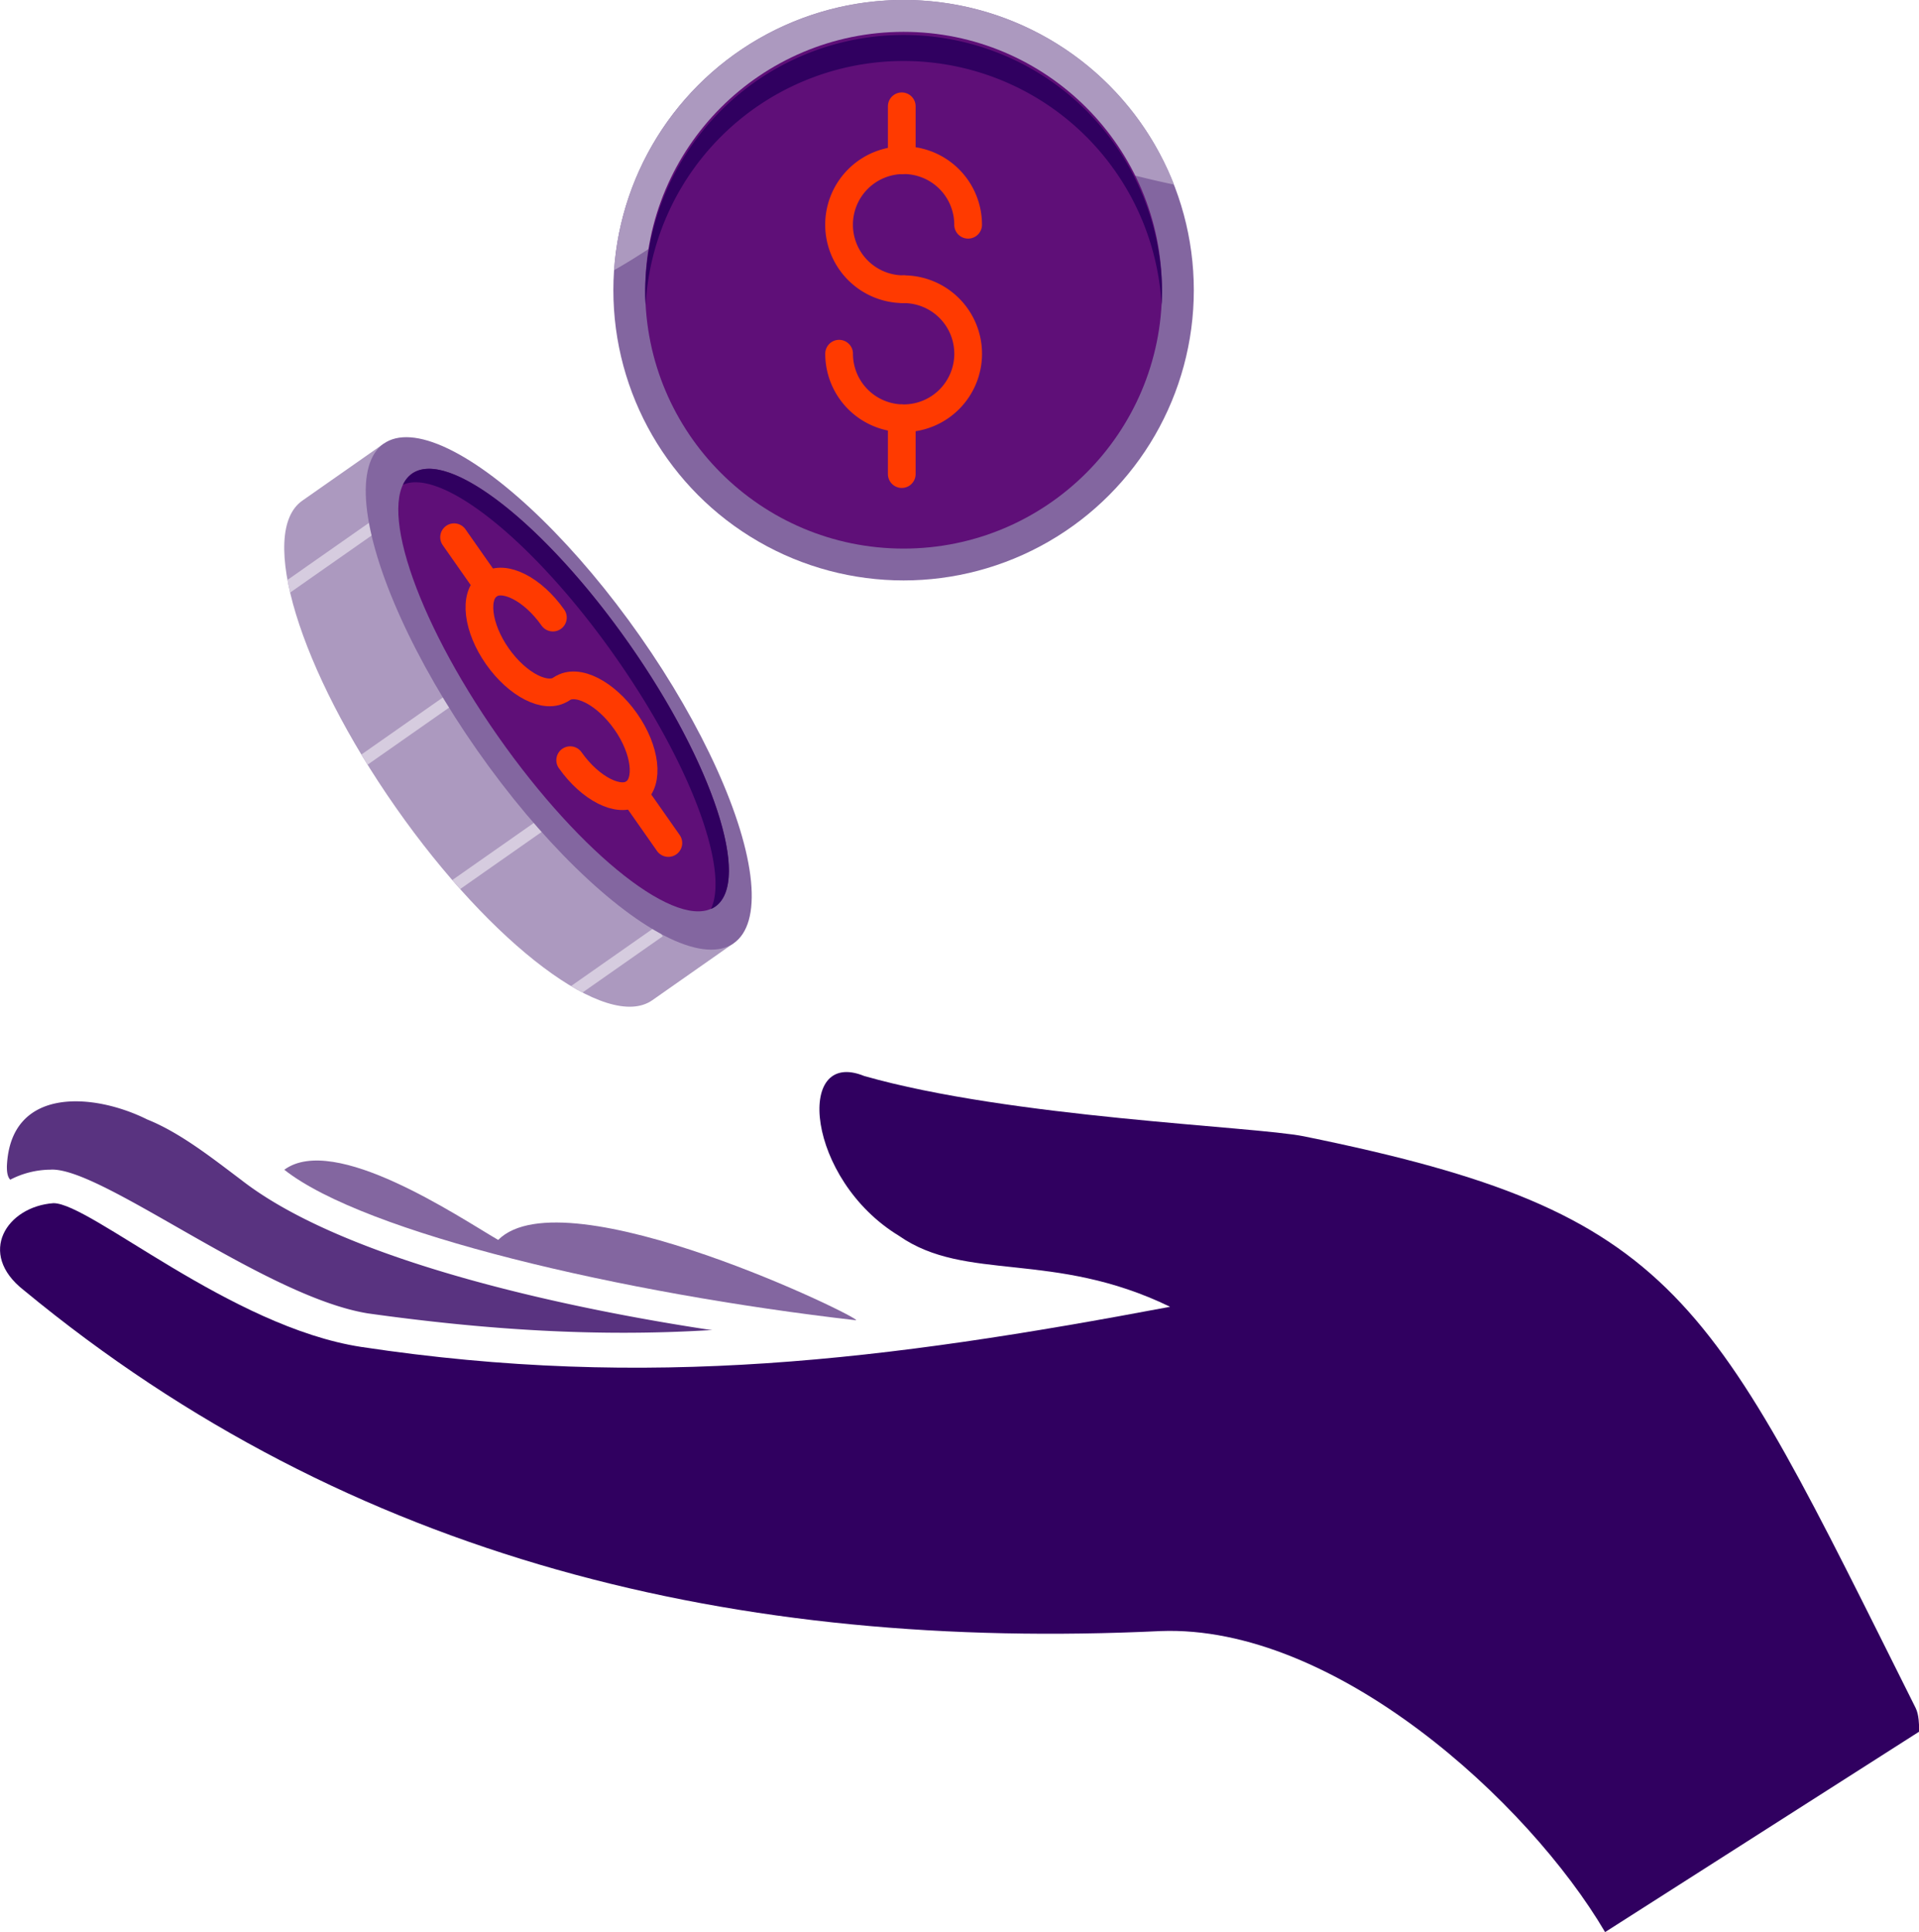
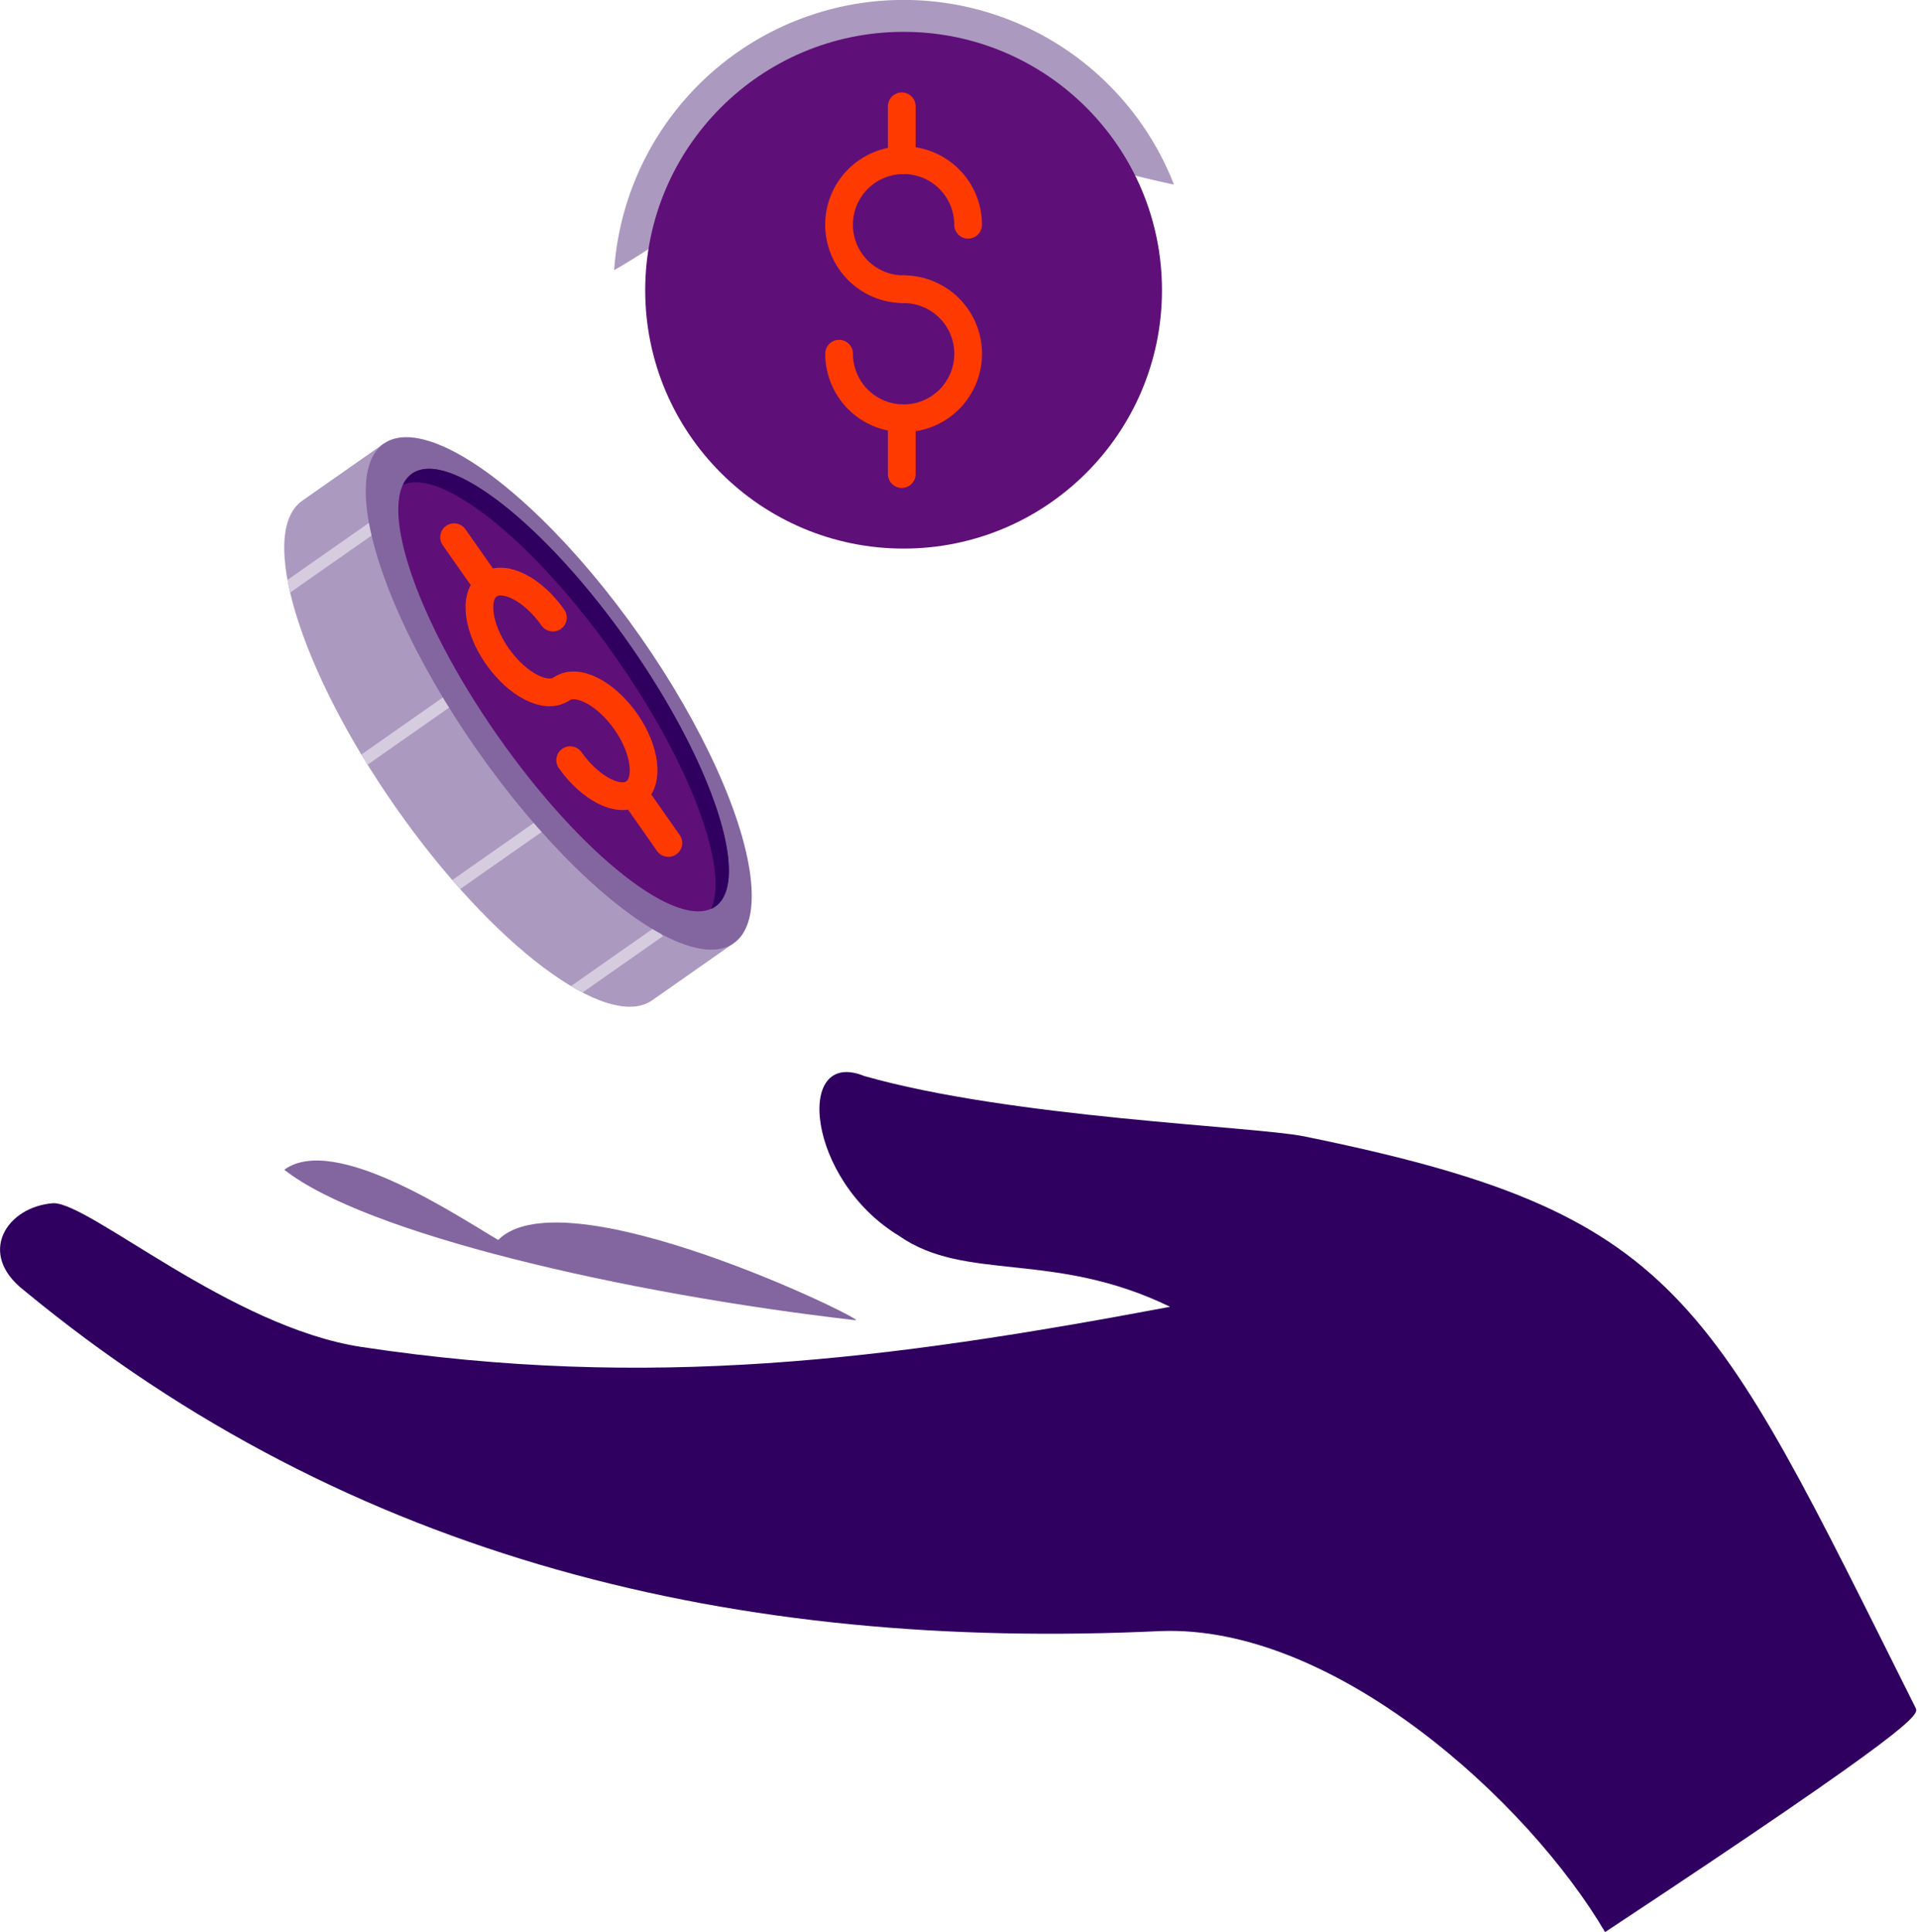
<svg xmlns="http://www.w3.org/2000/svg" id="Layer_1" data-name="Layer 1" viewBox="0 0 484.47 487.75">
  <defs>
    <style>.cls-1,.cls-4,.cls-8{fill:none;}.cls-2{fill:#ac99bf;}.cls-3{clip-path:url(#clip-path);}.cls-4{stroke:#d6ccdf;stroke-width:3px;}.cls-4,.cls-8{stroke-miterlimit:10;}.cls-11,.cls-5{fill:#8366a0;}.cls-6{fill:#5f0f78;}.cls-10,.cls-7{fill:#300060;}.cls-8{stroke:#ff3a00;stroke-linecap:round;stroke-width:7px;}.cls-9{fill:#593380;}.cls-10,.cls-11,.cls-9{fill-rule:evenodd;}</style>
    <clipPath id="clip-path" transform="translate(-33.03 -26.4)">
      <path class="cls-1" d="M109.35,152.8c-11.36,7.95-.78,42.64,23.61,77.47s53.39,56.61,64.74,48.66l20.56-14.41-11.73-16.75L129.91,138.4Z" />
    </clipPath>
  </defs>
  <title>icon_recibir</title>
  <path class="cls-2" d="M109.35,152.8c-11.36,7.95-.78,42.64,23.61,77.47s53.39,56.61,64.74,48.66l20.56-14.41-11.73-16.75L129.91,138.4Z" transform="translate(-33.03 -26.4)" />
  <g class="cls-3">
    <line class="cls-4" x1="68.21" y1="151.3" x2="94.72" y2="132.73" />
    <line class="cls-4" x1="83.46" y1="197.77" x2="121.58" y2="171.07" />
    <line class="cls-4" x1="109.14" y1="227.55" x2="144.02" y2="203.11" />
    <line class="cls-4" x1="139.96" y1="253.72" x2="166.46" y2="235.15" />
  </g>
  <ellipse class="cls-5" cx="174.09" cy="201.46" rx="25.1" ry="77" transform="translate(-117.11 109.94) rotate(-35.01)" />
  <ellipse class="cls-6" cx="175.31" cy="200.6" rx="20.26" ry="66.71" transform="translate(-116.4 110.49) rotate(-35.01)" />
  <path class="cls-7" d="M191.9,189c-21.14-30.18-45.71-49.44-54.87-43a7,7,0,0,0-2.25,2.77c9.92-4.29,33.41,14.62,53.73,43.63,18.93,27,28.68,53.61,24,63.5a6.56,6.56,0,0,0,1.13-.62C222.75,248.82,213,219.16,191.9,189Z" transform="translate(-33.03 -26.4)" />
  <path class="cls-8" d="M174.8,200.32c-3.87,2.71-11.12-1-16.19-8.21s-6.05-15.31-2.19-18,11.12,1,16.19,8.21" transform="translate(-33.03 -26.4)" />
  <path class="cls-8" d="M174.8,200.32c3.87-2.71,11.11,1,16.19,8.21s6,15.31,2.18,18-11.11-1-16.19-8.21" transform="translate(-33.03 -26.4)" />
  <line class="cls-8" x1="159.94" y1="200.29" x2="168.73" y2="212.83" />
  <line class="cls-8" x1="114.64" y1="135.63" x2="123.19" y2="147.83" />
-   <path class="cls-9" d="M212,362.23h.85c-33.76-5.06-92-16.88-119-38-6.75-5.06-15.19-11.82-23.63-15.19-13.5-6.75-34.6-8.44-35.45,11.81,0,.85,0,2.54.85,3.38a22.42,22.42,0,0,1,10.13-2.53c12.66-.85,54,32.07,80.18,36.29C156.27,362.23,184.12,363.92,212,362.23Z" transform="translate(-33.03 -26.4)" />
-   <path class="cls-10" d="M516.65,457.6C464.33,353,457.57,332.69,362.2,313.28c-12.66-2.53-74-4.67-111-15.23-17.61-7.16-14.59,26.13,8.75,40.33,16.88,11.82,38.94,3.59,68.48,17.94-71.74,13.51-131.66,21.1-204.24,10.13-32.92-5.06-68.37-36.29-77.65-36.29C34.73,331,27.14,342.82,39,352.1c82.72,68.36,180.62,91.15,287,86.09,43.89-1.69,92.84,43,112.25,76l79.34-50.64C517.5,461.82,517.5,459.29,516.65,457.6Z" transform="translate(-33.03 -26.4)" />
+   <path class="cls-10" d="M516.65,457.6C464.33,353,457.57,332.69,362.2,313.28c-12.66-2.53-74-4.67-111-15.23-17.61-7.16-14.59,26.13,8.75,40.33,16.88,11.82,38.94,3.59,68.48,17.94-71.74,13.51-131.66,21.1-204.24,10.13-32.92-5.06-68.37-36.29-77.65-36.29C34.73,331,27.14,342.82,39,352.1c82.72,68.36,180.62,91.15,287,86.09,43.89-1.69,92.84,43,112.25,76C517.5,461.82,517.5,459.29,516.65,457.6Z" transform="translate(-33.03 -26.4)" />
  <path class="cls-11" d="M158.8,339.44c-10.13-5.91-41.35-27-54-17.72,20.25,16,85.24,31.23,144.32,38C251.64,359.7,175.68,322.56,158.8,339.44Z" transform="translate(-33.03 -26.4)" />
-   <circle class="cls-5" cx="228.12" cy="73.27" r="73.27" />
  <path class="cls-2" d="M188.08,94.6C213.12,80.52,238.93,51,322,71.32c2.53.62,5,1.17,7.41,1.68A73.26,73.26,0,0,0,188.08,94.6Z" transform="translate(-33.03 -26.4)" />
  <circle class="cls-6" cx="228.12" cy="73.27" r="65.23" />
-   <path class="cls-7" d="M261.15,41.8a65.24,65.24,0,0,1,65.13,61.55c.07-1.22.11-2.45.11-3.69a65.24,65.24,0,0,0-130.47,0c0,1.24,0,2.47.11,3.69A65.23,65.23,0,0,1,261.15,41.8Z" transform="translate(-33.03 -26.4)" />
  <path class="cls-8" d="M261.15,99.42a16.29,16.29,0,1,1,16.29-16.28" transform="translate(-33.03 -26.4)" />
  <path class="cls-8" d="M261.15,99.42a16.29,16.29,0,1,1-16.28,16.28" transform="translate(-33.03 -26.4)" />
  <line class="cls-8" x1="227.66" y1="105.59" x2="227.66" y2="119.69" />
  <line class="cls-8" x1="227.66" y1="26.84" x2="227.66" y2="40.46" />
</svg>